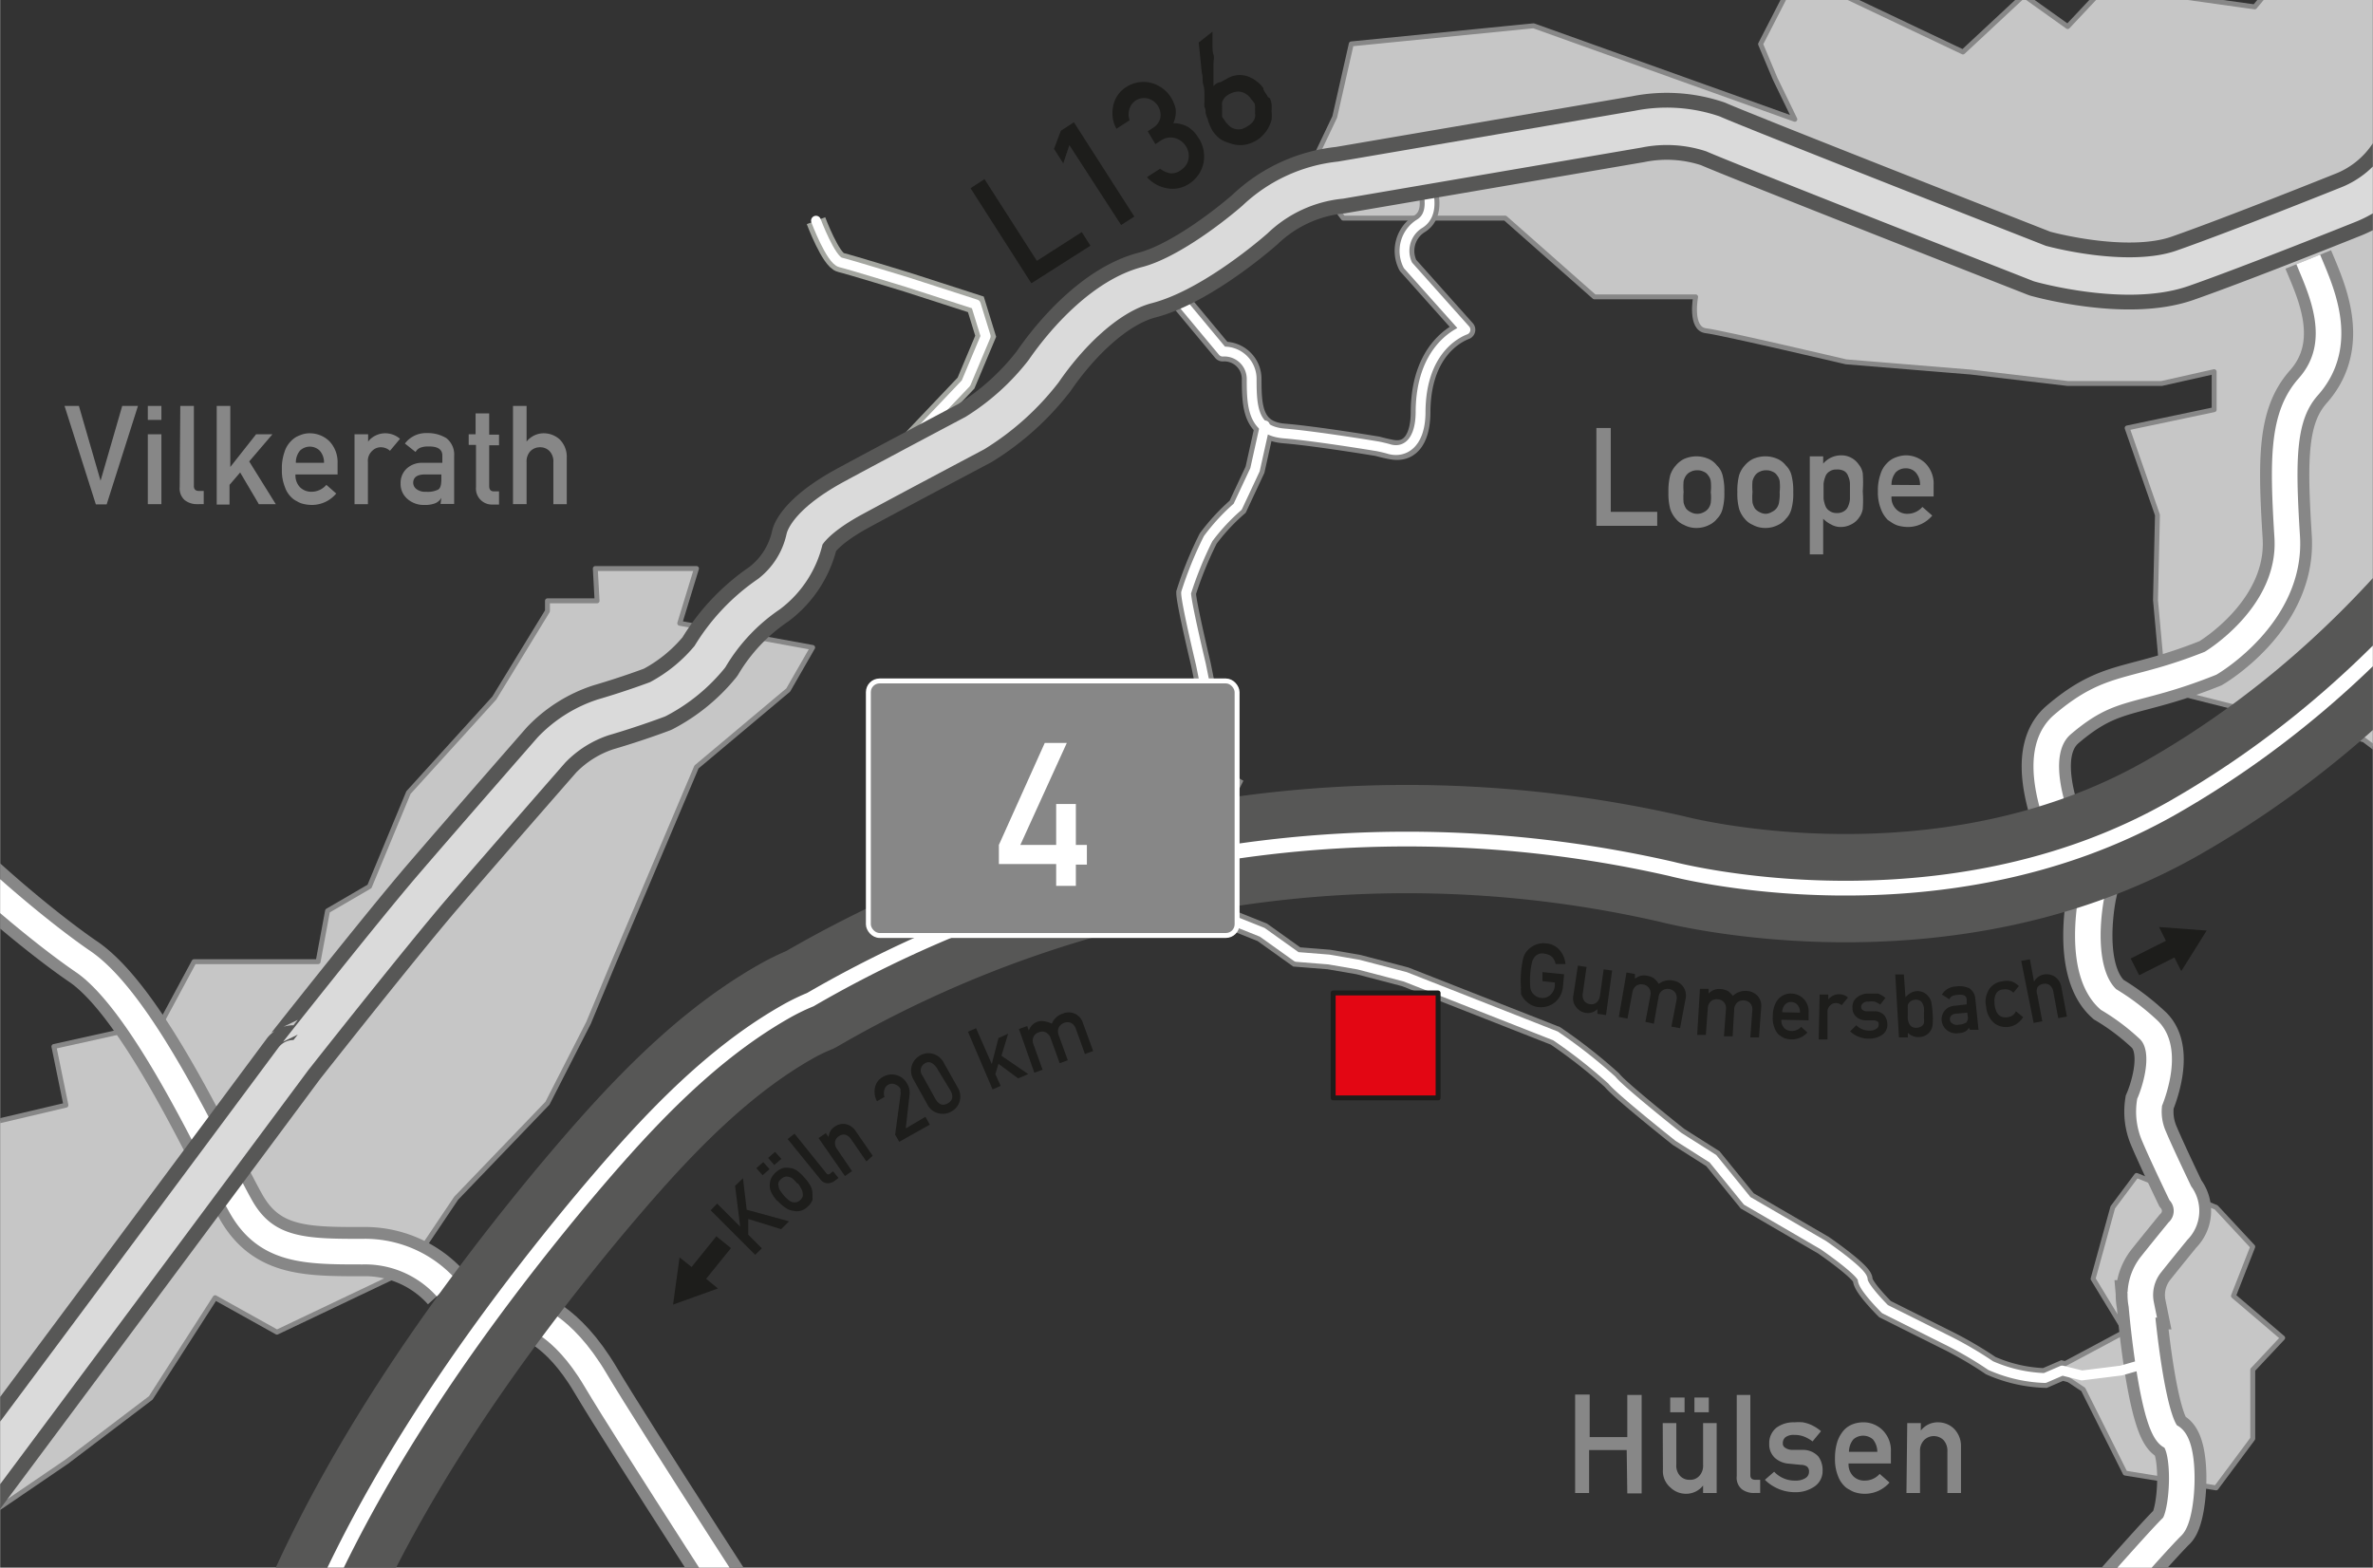
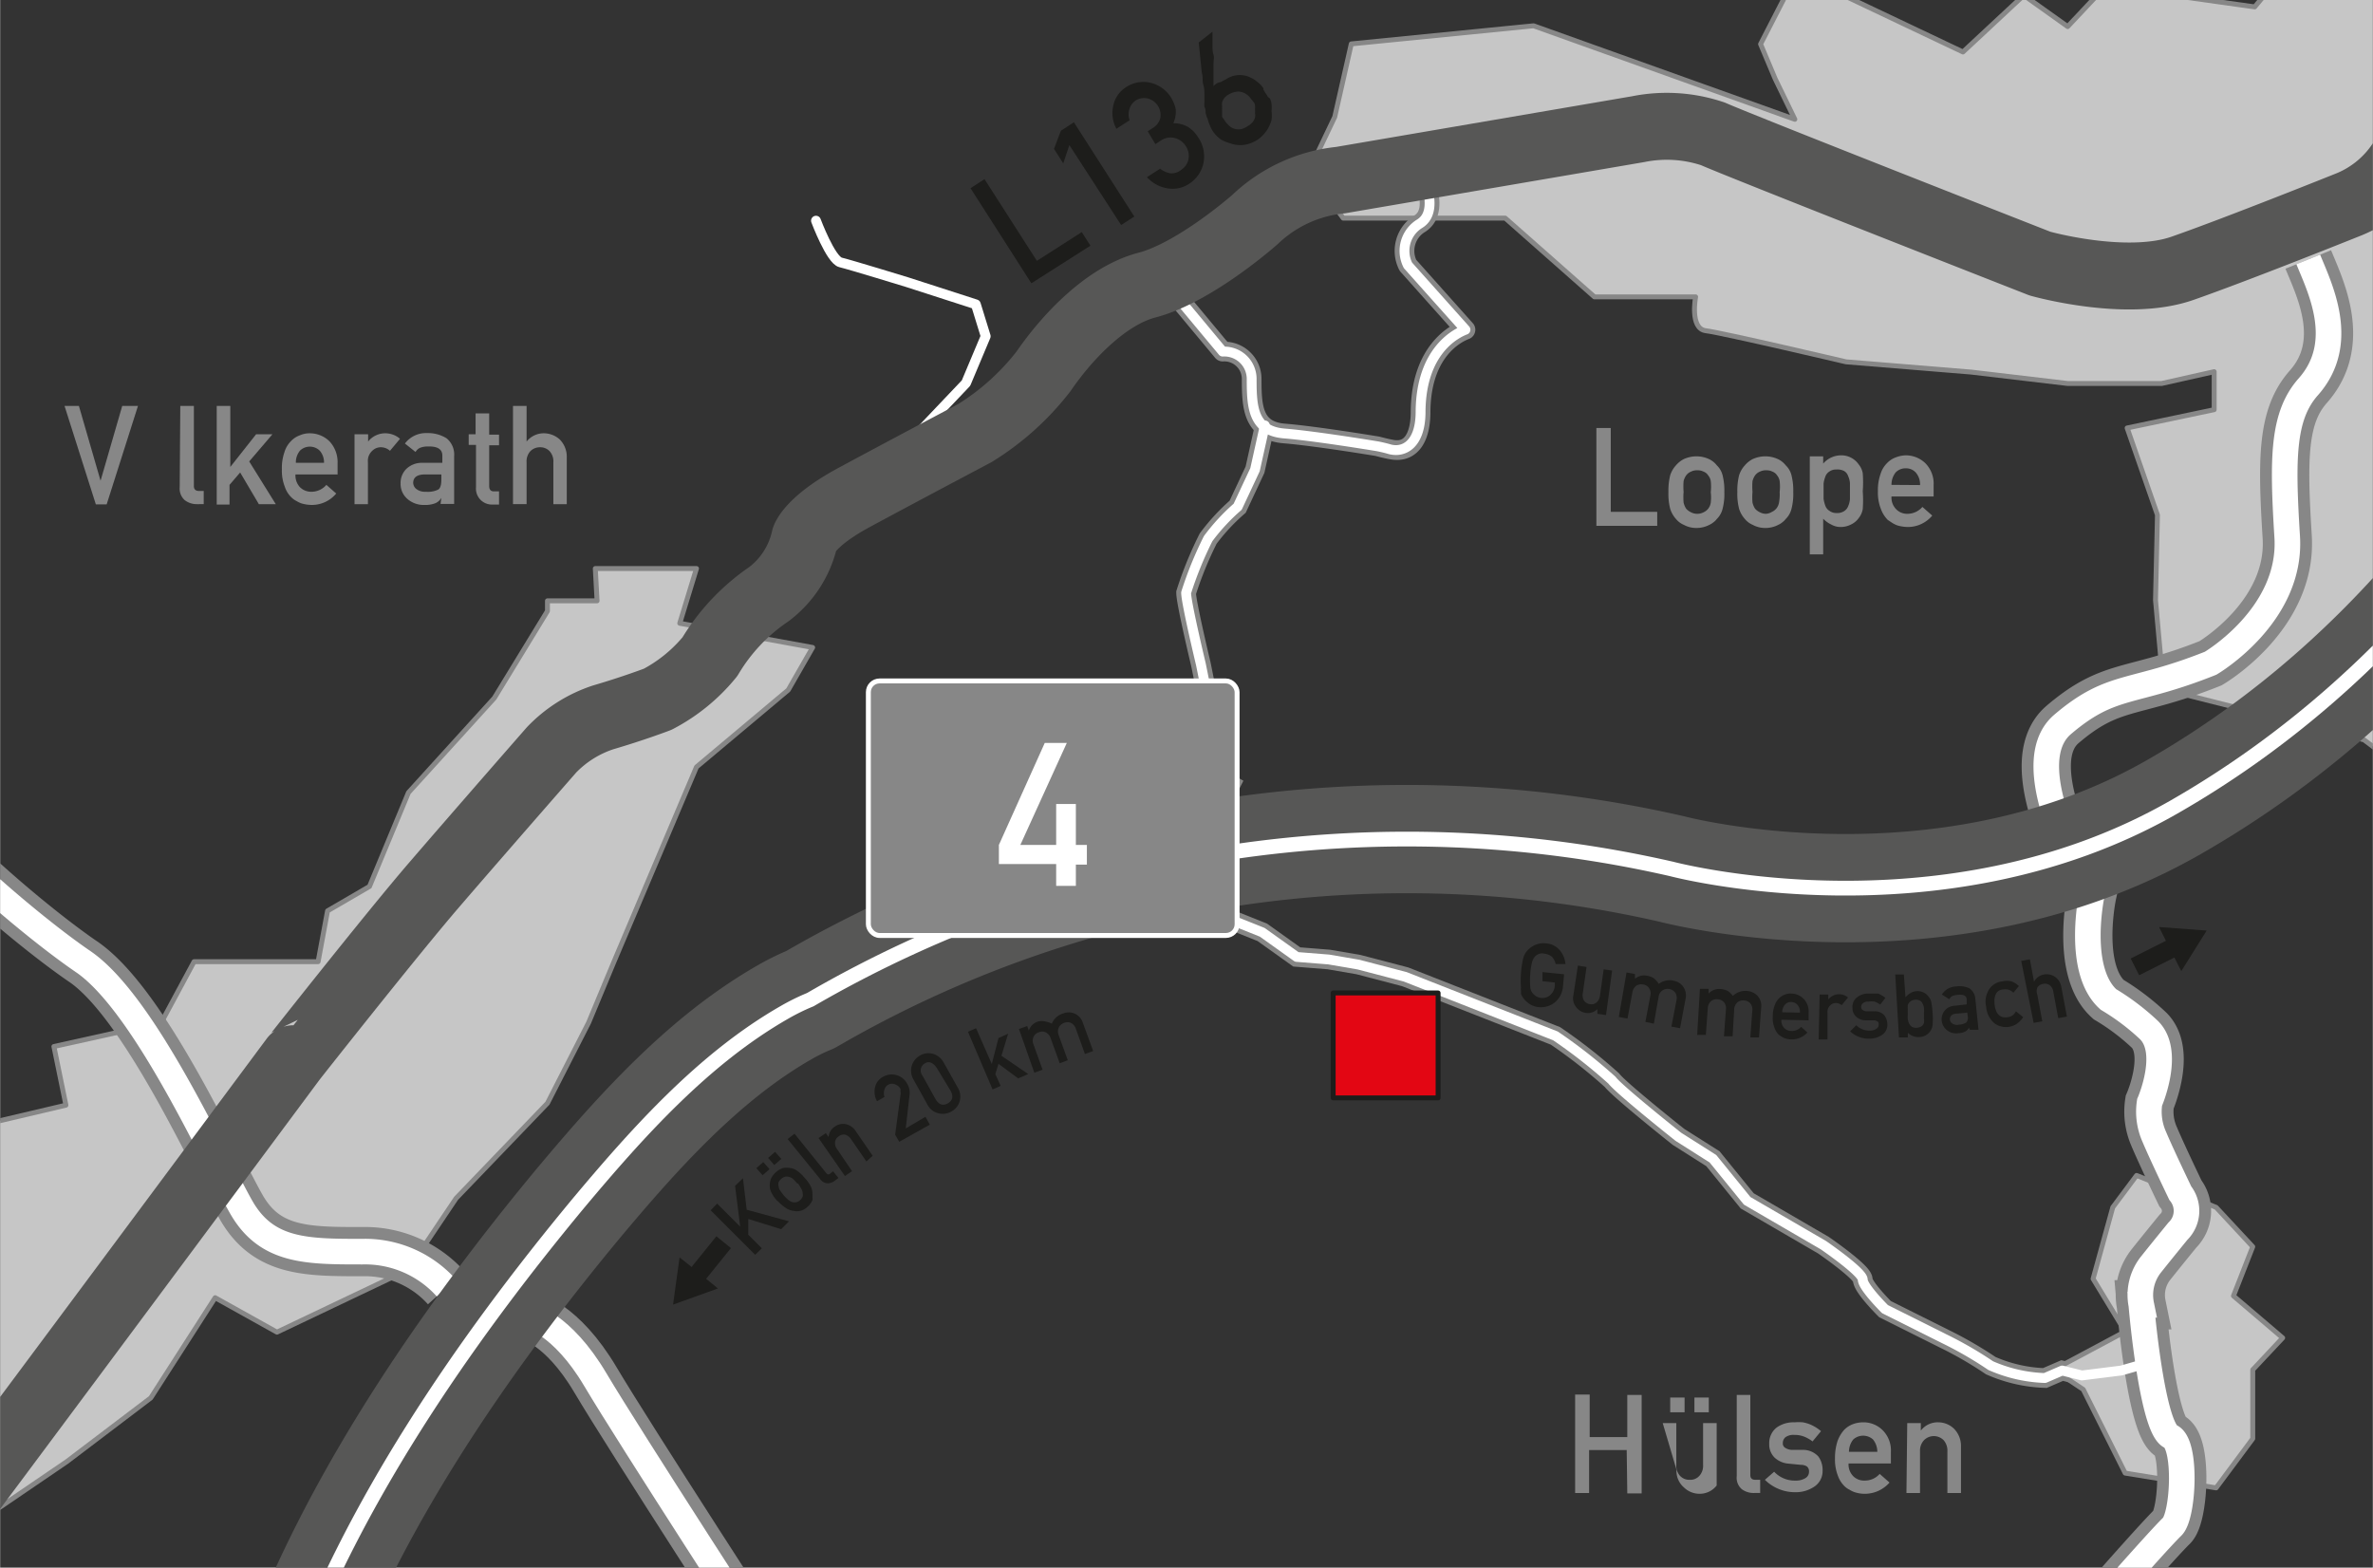
<svg xmlns="http://www.w3.org/2000/svg" width="42.52mm" height="28.09mm" viewBox="0 0 120.52 79.63">
  <rect x="0" y="0" width="120.52" height="79.63" fill="#333333" stroke="none" />
  <defs>
    <style>.cls-1,.cls-10,.cls-11,.cls-12,.cls-13,.cls-2,.cls-5,.cls-6,.cls-7,.cls-8,.cls-9{fill:none;}.cls-2{stroke:#878786;}.cls-2,.cls-5,.cls-6,.cls-9{stroke-miterlimit:10;}.cls-3{clip-path:url(#clip-path);}.cls-4{fill:#c6c6c6;}.cls-4,.cls-6,.cls-7{stroke:#878787;}.cls-10,.cls-11,.cls-13,.cls-14,.cls-18,.cls-4,.cls-7,.cls-8{stroke-linecap:round;}.cls-10,.cls-11,.cls-12,.cls-13,.cls-14,.cls-18,.cls-4,.cls-7,.cls-8{stroke-linejoin:round;}.cls-14,.cls-18,.cls-4{stroke-width:0.25px;}.cls-13,.cls-14,.cls-5,.cls-8{stroke:#fff;}.cls-5{stroke-width:1.3px;}.cls-6{stroke-width:2.5px;}.cls-8{stroke-width:0.5px;}.cls-9{stroke:#a4a6a0;}.cls-10,.cls-12{stroke:#575756;}.cls-10{stroke-width:3.4px;}.cls-11{stroke:#dadada;stroke-width:1.9px;}.cls-12{stroke-width:5.5px;}.cls-13{stroke-width:0.75px;}.cls-14,.cls-17{fill:#878787;}.cls-15{fill:#fff;}.cls-16{fill:#1d1d1b;}.cls-18{fill:#e30613;stroke:#1d1d1b;}</style>
    <clipPath id="clip-path">
      <rect class="cls-1" width="120.52" height="79.75" />
    </clipPath>
  </defs>
  <g id="Bundesstrassen">
    <path class="cls-2" d="M64.24,21.61l-.5,2.25-.88,1.88a10.29,10.29,0,0,0-1.5,1.62,18.82,18.82,0,0,0-1.12,2.75c0,.5.75,3.63.75,3.63s.62,3,.62,3.5v2.12l.88.5-1.13,2.25.75,3.38.13,1.12,1.87.75,1.75,1.25,1.63.13L69,49l2.37.62,7.63,3a26.46,26.46,0,0,1,2.87,2.25c.38.5,3.38,2.88,3.38,2.88L87,58.86,88.74,61l3.87,2.25s2,1.37,2,1.75,1.13,1.5,1.13,1.5l3,1.5a19.45,19.45,0,0,1,2.37,1.37,7.44,7.44,0,0,0,2.75.63l.88-.38,1,.25,2-.25.87-.25" />
  </g>
  <g id="strassen_etc" data-name="strassen etc">
    <g class="cls-3">
      <polygon class="cls-4" points="107.31 61.33 108.52 59.71 112.56 61.33 114.42 63.33 113.44 65.83 115.94 67.96 114.42 69.58 114.42 73.08 112.56 75.58 107.94 74.83 105.81 70.58 104.31 69.58 107.94 67.64 106.31 64.96 107.31 61.33" />
      <polygon class="cls-4" points="27.8 30.52 30.32 30.52 30.23 28.88 35.37 28.88 34.52 31.66 41.27 32.89 40.03 35.05 35.37 38.96 31.18 48.85 29.89 51.95 27.8 56.04 23.16 60.87 20.72 64.5 14.06 67.67 10.92 65.92 7.65 71.01 3.38 74.25 -0.7 77.03 -5.87 77.44 -11.1 74.66 -11.72 69.83 -13.1 64.5 -4.03 64.99 -4.82 61.49 -2.25 60.77 -1.46 57.27 3.34 56.14 2.73 53.16 8.18 51.95 9.85 48.85 16.15 48.85 16.63 46.27 18.76 45.03 20.74 40.26 25.1 35.46 27.8 31.04 27.8 30.52" />
      <path class="cls-4" d="M68.63,2.23l-.84,3.71L66.47,8.71l1.75,2.37h8.23l4.53,4h5.14s-.31,1.62.52,1.72,7.12,1.58,7.12,1.58l6.35.52,4.91.58h4.77l2.67-.6v1.93l-4.42.93,1.54,4.42-.1,4.32.41,4.53,10.18,2.57,3.5,2.64,9.06-8.45,5.55-7V21.24h-2.06l-.1-2.82,3.09-4.25L132,7.72l3.53-3.53-4.84-2-6.58-3L122.54-7h-4.63l-1.13,4.63L114.52.35,110.3-.24l-3.4-.41-1.88,2L102.79-.24,99.7,2.64l-8.43-4-1.85,3.6L90.16,4l1,2.06L77.89,1.31Z" />
      <path class="cls-5" d="M109.18,56a3.13,3.13,0,0,0,.23,1.73c.4.95,1.33,2.88,1.33,2.88a1.44,1.44,0,0,1-.12,1.93c-.89,1.09-1.35,1.67-1.35,1.67a2.49,2.49,0,0,0-.51,2.07c.13,1.5.65,6.31,1.49,6.69s.66,4,.08,4.58-2.73,3-2.73,3" />
      <path class="cls-5" d="M106,44.64s-.83,3.86.83,5.36l2,1.5" />
      <path class="cls-6" d="M26.87,66.85s1.66.36,3.36,3.23,9,14.13,9,14.13" />
      <path class="cls-5" d="M26.87,66.85s1.66.36,3.36,3.23,9,14.13,9,14.13" />
      <path class="cls-6" d="M22.66,65.42a5.54,5.54,0,0,0-4.26-1.84c-2.84,0-4.86,0-6.15-2.25S7.37,51,4.22,48.85s-9.89-8-9.77-9.89" />
      <path class="cls-5" d="M22.66,65.42a5.54,5.54,0,0,0-4.26-1.84c-2.84,0-4.86,0-6.15-2.25S7.37,51,4.22,48.85s-9.89-8-9.77-9.89" />
      <path class="cls-6" d="M107.6,80.55s2.16-2.45,2.73-3,.75-4.21-.08-4.58-1.36-5.19-1.49-6.69a2.49,2.49,0,0,1,.51-2.07s.46-.58,1.35-1.67a1.44,1.44,0,0,0,.12-1.93s-.93-1.93-1.33-2.88a3.13,3.13,0,0,1-.23-1.73s1.15-2.63-.09-3.73a11.84,11.84,0,0,0-2-1.5c-1.67-1.5-.84-5.35-.84-5.35s-4-6.48-1.49-8.62,3.5-1.5,7.52-3.11c0,0,4.14-2.42,3.89-6.42s-.24-6.14,1.07-7.62c2-2.25.57-5.06,0-6.47" />
      <path class="cls-5" d="M107.6,80.55s2.16-2.45,2.73-3,.75-4.21-.08-4.58-1.36-5.19-1.49-6.69a2.49,2.49,0,0,1,.51-2.07s.46-.58,1.35-1.67a1.44,1.44,0,0,0,.12-1.93s-.93-1.93-1.33-2.88a3.13,3.13,0,0,1-.23-1.73s1.15-2.63-.09-3.73a11.84,11.84,0,0,0-2-1.5c-1.67-1.5-.84-5.35-.84-5.35s-4-6.48-1.49-8.62,3.5-1.5,7.52-3.11c0,0,4.14-2.42,3.89-6.42s-.24-6.14,1.07-7.62c2-2.25.57-5.06,0-6.47" />
      <path class="cls-7" d="M60,15.34l2.1,2.52a1.39,1.39,0,0,1,1.47,1.39c0,1.42.06,2.64,1.66,2.77s4.73.65,4.73.65.44.12.74.17c1,.18,1.44-.68,1.45-1.87,0-3.2,1.86-4.06,2.28-4.22l-2.92-3.27a1.62,1.62,0,0,1,.6-2.12c1.26-.79-.27-3.36-.27-3.36" />
      <path class="cls-8" d="M60,15.34l2.1,2.52a1.39,1.39,0,0,1,1.47,1.39c0,1.42.06,2.64,1.66,2.77s4.73.65,4.73.65.32.06.62.15c.7.19,1.55-.22,1.57-1.85,0-3.2,1.86-4.06,2.28-4.22l-2.92-3.27a1.62,1.62,0,0,1,.6-2.12c1.26-.79-.27-3.36-.27-3.36" />
-       <path class="cls-9" d="M41.44,11.21s.75,2,1.25,2.12,3.37,1,3.37,1l3.5,1.13.5,1.62-1,2.38-2.68,2.82" />
      <path class="cls-8" d="M41.44,11.21s.75,2,1.25,2.12,3.37,1,3.37,1l3.5,1.13.5,1.62-1,2.38-2.68,2.82" />
      <path class="cls-10" d="M-8.15,84.68c1.63-2.07,23.05-30.9,23.05-30.9S19.85,47.5,22,45s6-6.9,6-6.9a6.4,6.4,0,0,1,2.63-1.66c1.54-.45,2.77-.92,2.77-.92a8.52,8.52,0,0,0,2.65-2.16,10.12,10.12,0,0,1,3-3.18,4.87,4.87,0,0,0,1.82-2.84s.29-.87,2.47-2.05S49.51,22,49.51,22A13.12,13.12,0,0,0,53,18.86c1.2-1.75,3.18-3.84,5.26-4.38s4.67-2.62,5.48-3.33a7.36,7.36,0,0,1,4.34-2L83.21,6.56A7.35,7.35,0,0,1,87,6.8c1.54.68,16.61,6.59,16.61,6.59s4.38,1.24,7.24.24,8.46-3.25,8.46-3.25A5.74,5.74,0,0,0,122,8.12" />
-       <path class="cls-11" d="M-8.15,84.68c1.63-2.07,23.05-30.9,23.05-30.9S19.85,47.5,22,45s6-6.9,6-6.9a6.4,6.4,0,0,1,2.63-1.66c1.54-.45,2.77-.92,2.77-.92a8.52,8.52,0,0,0,2.65-2.16,10.12,10.12,0,0,1,3-3.18,4.87,4.87,0,0,0,1.82-2.84s.29-.87,2.47-2.05S49.51,22,49.51,22A13.12,13.12,0,0,0,53,18.86c1.2-1.75,3.18-3.84,5.26-4.38s4.67-2.62,5.48-3.33a7.36,7.36,0,0,1,4.34-2L83.21,6.56A7.35,7.35,0,0,1,87,6.8c1.54.68,16.61,6.59,16.61,6.59s4.38,1.24,7.24.24,8.46-3.25,8.46-3.25A5.74,5.74,0,0,0,122,8.12" />
      <path class="cls-12" d="M14.66,85.28c3.1-8.73,8.84-17.08,14.73-24.18,3-3.58,6.35-7.33,10.44-9.67a10.77,10.77,0,0,1,1.32-.65A60.36,60.36,0,0,1,84.9,44.14S98.57,47.78,110.41,41s18.1-17,21.36-23" />
      <path class="cls-13" d="M14.66,85.28c3.1-8.73,8.84-17.08,14.73-24.18,3-3.58,6.35-7.33,10.44-9.67a10.77,10.77,0,0,1,1.32-.65A60.36,60.36,0,0,1,84.9,44.14S98.57,47.78,110.41,41s18.1-17,21.36-23" />
      <path class="cls-8" d="M64.24,21.61l-.5,2.25-.88,1.88a10.29,10.29,0,0,0-1.5,1.62,18.82,18.82,0,0,0-1.12,2.75c0,.5.75,3.63.75,3.63s.62,3,.62,3.5v2.12l.88.5-1.13,2.25.75,3.38.13,1.12,1.87.75,1.75,1.25,1.63.13L69,49l2.37.62,7.63,3a26.46,26.46,0,0,1,2.87,2.25c.38.5,3.38,2.88,3.38,2.88L87,58.86,88.74,61l3.87,2.25s2,1.37,2,1.75,1.13,1.5,1.13,1.5l3,1.5a19.45,19.45,0,0,1,2.37,1.37,7.44,7.44,0,0,0,2.75.63l.88-.38,1,.25,2-.25.87-.25" />
      <rect class="cls-14" x="44.1" y="34.59" width="18.73" height="12.93" rx="0.57" />
      <path class="cls-15" d="M50.73,42.92l2.33-5.18h1.12l-2.36,5.18h1.82V40.84h1v2.08h.56v1h-.56V45h-1V43.89H50.73Z" />
    </g>
  </g>
  <g id="schrift_outline" data-name="schrift outline">
    <path class="cls-16" d="M36.09,61.48l.33-.34,1.17,1.17h0l-.26-2.07.4-.39.19,1.6,2.15.59-.4.4L38,61.92l0,.8.69.69-.34.33Z" />
    <path class="cls-16" d="M38.41,59.34l.35-.31.32.36-.35.31Zm.6-.52.35-.31.32.36-.36.31Zm.48,2.2a1.82,1.82,0,0,1-.32-.45.81.81,0,0,1-.08-.36,1.05,1.05,0,0,1,.06-.33,1.06,1.06,0,0,1,.26-.34,1,1,0,0,1,.37-.21.88.88,0,0,1,.32,0,.73.73,0,0,1,.35.12,1.92,1.92,0,0,1,.41.38,1.82,1.82,0,0,1,.32.45.8.8,0,0,1,.08.37.78.78,0,0,1,0,.14.59.59,0,0,1,0,.17.88.88,0,0,1-.26.35.76.76,0,0,1-.37.2.72.72,0,0,1-.32,0,.85.85,0,0,1-.36-.12A2.2,2.2,0,0,1,39.49,61Zm1-.9a2.16,2.16,0,0,0-.25-.26.46.46,0,0,0-.19-.08.31.31,0,0,0-.19,0,.41.41,0,0,0-.19.11.43.43,0,0,0-.13.17.32.32,0,0,0,0,.19.51.51,0,0,0,.06.2,3.29,3.29,0,0,0,.21.28,1.67,1.67,0,0,0,.25.24.54.54,0,0,0,.2.1.56.56,0,0,0,.18,0,.44.44,0,0,0,.19-.1.51.51,0,0,0,.13-.18.31.31,0,0,0,0-.18.39.39,0,0,0-.06-.21A2.28,2.28,0,0,0,40.53,60.12Z" />
    <path class="cls-16" d="M40,57.86l.35-.27,1.61,2c.07.09.14.09.23,0l.12-.09.27.34-.16.12a.64.64,0,0,1-.39.15.51.51,0,0,1-.39-.23Z" />
    <path class="cls-16" d="M41.57,57.81l.37-.25.14.2h0a.69.69,0,0,1,.33-.54.71.71,0,0,1,.52-.12.8.8,0,0,1,.53.36l.86,1.25L44,59l-.77-1.12a.56.56,0,0,0-.3-.24.4.4,0,0,0-.33.08.39.39,0,0,0-.19.28.5.5,0,0,0,.1.37l.76,1.12-.36.25Z" />
    <path class="cls-16" d="M45.46,57.64l.27-2a.44.44,0,0,0,0-.2.5.5,0,0,0,0-.13.47.47,0,0,0-.26-.22.38.38,0,0,0-.34,0,.4.4,0,0,0-.21.25.57.57,0,0,0,0,.38l-.38.22a1,1,0,0,1-.1-.71.78.78,0,0,1,.39-.52.88.88,0,0,1,1.24.34.87.87,0,0,1,.12.58L46,57.32l1-.59.22.4L45.67,58Z" />
    <path class="cls-16" d="M46.4,54.85a.88.88,0,0,1,.32-1.23.86.86,0,0,1,.66-.09.91.91,0,0,1,.56.47l.69,1.23a.86.86,0,0,1-.33,1.24.84.84,0,0,1-.64.08.83.83,0,0,1-.57-.46Zm1.17-.61C47.4,54,47.2,53.89,47,54a.42.42,0,0,0-.15.64l.66,1.19c.17.28.37.36.62.22s.3-.35.15-.64Z" />
    <path class="cls-16" d="M49.16,52.41l.41-.18.8,1.82h0l.34-1.32.49-.22-.34,1.12,1.36.93-.51.22-1-.74-.16.52.27.6-.41.18Z" />
    <path class="cls-16" d="M51.75,52.27l.42-.15.08.23h0a.72.72,0,0,1,.47-.46.77.77,0,0,1,.38,0,1.21,1.21,0,0,1,.32.11.89.89,0,0,1,.58-.52.75.75,0,0,1,1,.49l.52,1.42-.42.15-.46-1.28a.51.51,0,0,0-.25-.3.47.47,0,0,0-.35,0,.49.49,0,0,0-.27.24.52.52,0,0,0,0,.39l.46,1.27-.41.15-.46-1.27a.51.51,0,0,0-.25-.3.39.39,0,0,0-.35,0,.42.42,0,0,0-.27.23.48.48,0,0,0,0,.39l.46,1.28-.42.15Z" />
    <path class="cls-16" d="M78.34,49.38l1.1.11-.06.65a1.16,1.16,0,0,1-.4.77,1.12,1.12,0,0,1-.82.25,1,1,0,0,1-.59-.25,1.05,1.05,0,0,1-.32-.42l0-.15a.72.72,0,0,1,0-.17,4.62,4.62,0,0,1,0-.74,4.77,4.77,0,0,1,.11-.74,1,1,0,0,1,.13-.3,1.16,1.16,0,0,1,.4-.35,1.07,1.07,0,0,1,.63-.12,1,1,0,0,1,.7.35,1.25,1.25,0,0,1,.29.7l-.5,0a.76.76,0,0,0-.17-.35.67.67,0,0,0-.37-.17.54.54,0,0,0-.29,0,.55.55,0,0,0-.22.14.65.65,0,0,0-.14.26,3.13,3.13,0,0,0-.1.64,4.19,4.19,0,0,0,0,.64.62.62,0,0,0,.09.28.77.77,0,0,0,.18.18.63.63,0,0,0,.28.1.57.57,0,0,0,.47-.15.68.68,0,0,0,.23-.47l0-.16-.63-.07Z" />
    <path class="cls-16" d="M80.14,49.05l.44.07-.19,1.34a.52.52,0,0,0,.07.38.45.45,0,0,0,.3.17.4.4,0,0,0,.32-.08.54.54,0,0,0,.18-.34l.19-1.35.43.06-.31,2.26-.44-.06,0-.24h0a.67.67,0,0,1-.6.19.73.73,0,0,1-.46-.27.7.7,0,0,1-.16-.61Z" />
    <path class="cls-16" d="M82.61,49.4l.43.08,0,.24h0a.71.71,0,0,1,.63-.15.75.75,0,0,1,.36.15,1.12,1.12,0,0,1,.22.26.88.88,0,0,1,.76-.16.74.74,0,0,1,.47.29.77.77,0,0,1,.13.63l-.28,1.49-.44-.08.26-1.34a.52.52,0,0,0-.06-.38.48.48,0,0,0-.3-.19.47.47,0,0,0-.35.07.46.46,0,0,0-.2.33L84,52l-.43-.09.25-1.33a.47.47,0,0,0-.06-.38.44.44,0,0,0-.3-.19.47.47,0,0,0-.35.06.51.51,0,0,0-.2.34l-.25,1.33-.44-.08Z" />
    <path class="cls-16" d="M86.34,50.23l.44,0,0,.24h0a.73.73,0,0,1,.61-.23.9.9,0,0,1,.38.11.91.91,0,0,1,.24.24.92.92,0,0,1,.74-.25.81.81,0,0,1,.51.24.75.75,0,0,1,.19.61l-.11,1.51-.44,0,.1-1.36a.48.48,0,0,0-.1-.37.46.46,0,0,0-.32-.15.45.45,0,0,0-.34.1.5.5,0,0,0-.16.35L88,52.64l-.44,0,.1-1.36a.48.48,0,0,0-.1-.37.46.46,0,0,0-.32-.15.45.45,0,0,0-.34.1.5.5,0,0,0-.16.35l-.1,1.36-.44,0Z" />
    <path class="cls-16" d="M90.48,51.8a.53.53,0,0,0,.14.42.5.5,0,0,0,.37.15.61.61,0,0,0,.49-.21l.32.29a1.08,1.08,0,0,1-1.15.29.79.79,0,0,1-.16-.08l-.15-.1a1,1,0,0,1-.22-.37,1.33,1.33,0,0,1-.08-.57,1.52,1.52,0,0,1,.1-.56.87.87,0,0,1,.52-.54.72.72,0,0,1,.32-.05.91.91,0,0,1,.63.27.92.92,0,0,1,.25.71v.38Zm.94-.36a.54.54,0,0,0-.13-.4A.42.42,0,0,0,91,50.9a.41.41,0,0,0-.33.12.59.59,0,0,0-.15.4Z" />
    <path class="cls-16" d="M92.42,50.52h.44v.25h0a.7.7,0,0,1,1-.1l-.32.39a.48.48,0,0,0-.29-.11.4.4,0,0,0-.29.12.43.43,0,0,0-.14.36V52.8h-.45Z" />
    <path class="cls-16" d="M94.28,52.08a.92.92,0,0,0,.71.27.5.5,0,0,0,.31-.09.24.24,0,0,0,.12-.21c0-.09,0-.14-.08-.17a.31.31,0,0,0-.2-.05l-.4,0a.73.73,0,0,1-.46-.18.57.57,0,0,1-.19-.45.59.59,0,0,1,.22-.53.9.9,0,0,1,.58-.2h.27l.23,0a1.51,1.51,0,0,1,.37.22l-.26.34a1.51,1.51,0,0,0-.28-.15,1,1,0,0,0-.32,0,.37.37,0,0,0-.29.09.24.24,0,0,0-.08.2.16.16,0,0,0,.07.13.33.33,0,0,0,.23.07l.37,0a.66.66,0,0,1,.5.2.75.75,0,0,1,.16.46.62.62,0,0,1-.24.52,1.12,1.12,0,0,1-.65.21,1.37,1.37,0,0,1-1-.37Z" />
    <path class="cls-16" d="M96.26,49.5l.44,0,.08,1.16a1,1,0,0,1,.25-.21.63.63,0,0,1,.3-.1.69.69,0,0,1,.61.26.68.68,0,0,1,.15.28,5.33,5.33,0,0,1,.07.58,3.6,3.6,0,0,1,0,.58.67.67,0,0,1-.1.3.69.69,0,0,1-.57.33.75.75,0,0,1-.59-.22l0,.24-.45,0Zm1,1.29a.37.37,0,0,0-.23.08.4.4,0,0,0-.13.18,1.43,1.43,0,0,0,0,.22,2.35,2.35,0,0,0,0,.26,1,1,0,0,0,0,.24.78.78,0,0,0,.07.23.36.36,0,0,0,.14.16.43.43,0,0,0,.24.05.53.53,0,0,0,.25-.08.33.33,0,0,0,.12-.17,1.5,1.5,0,0,0,0-.24c0-.08,0-.17,0-.25a2.45,2.45,0,0,0,0-.27.81.81,0,0,0-.07-.22.29.29,0,0,0-.14-.15A.39.39,0,0,0,97.23,50.79Z" />
    <path class="cls-16" d="M100,52.2h0a.39.39,0,0,1-.17.19.73.73,0,0,1-.34.09.74.74,0,0,1-.59-.14.7.7,0,0,1-.13-1,.7.7,0,0,1,.51-.25l.61-.07,0-.24q0-.3-.48-.24a.77.77,0,0,0-.26.06.36.36,0,0,0-.14.16l-.38-.24a.87.87,0,0,1,.71-.41,1.2,1.2,0,0,1,.68.09.7.7,0,0,1,.31.56l.16,1.55-.44,0Zm-.08-.76-.53.05c-.25,0-.37.14-.35.32a.25.25,0,0,0,.12.18.41.41,0,0,0,.33.06.75.75,0,0,0,.38-.11.39.39,0,0,0,.07-.34Z" />
    <path class="cls-16" d="M102.76,51.67a1.3,1.3,0,0,1-.3.32,1,1,0,0,1-1.15,0,1.21,1.21,0,0,1-.43-.84,1.16,1.16,0,0,1,.18-.94.93.93,0,0,1,.64-.36,1,1,0,0,1,.46,0,1,1,0,0,1,.38.24l-.28.34a.54.54,0,0,0-.48-.17c-.37,0-.53.31-.47.79s.3.68.67.62a.52.52,0,0,0,.41-.3Z" />
    <path class="cls-16" d="M102.66,48.81l.44-.08.21,1.14h0a.7.7,0,0,1,.52-.37.74.74,0,0,1,.53.11.79.79,0,0,1,.34.54l.28,1.49-.44.08-.25-1.34a.5.5,0,0,0-.19-.34.41.41,0,0,0-.33-.06.43.43,0,0,0-.29.18.52.52,0,0,0,0,.38l.25,1.34-.44.08Z" />
    <path class="cls-17" d="M81.08,21.74h.73V26h2.36v.71H81.08Z" />
    <path class="cls-17" d="M84.74,25a3.17,3.17,0,0,1,.09-.86,1.37,1.37,0,0,1,.29-.5,1.34,1.34,0,0,1,.4-.32,1.6,1.6,0,0,1,.64-.14,1.53,1.53,0,0,1,.66.15,1.1,1.1,0,0,1,.38.31,1.05,1.05,0,0,1,.29.5,3.17,3.17,0,0,1,.09.86,3,3,0,0,1-.09.85,1.08,1.08,0,0,1-.29.51.81.81,0,0,1-.16.16.93.93,0,0,1-.22.14,1.4,1.4,0,0,1-.66.16,1.31,1.31,0,0,1-.64-.16,1.05,1.05,0,0,1-.4-.3,1.42,1.42,0,0,1-.29-.51A3,3,0,0,1,84.74,25Zm2.15,0a2.55,2.55,0,0,0,0-.56.59.59,0,0,0-.13-.29.48.48,0,0,0-.23-.19.67.67,0,0,0-.33-.07.66.66,0,0,0-.32.07.57.57,0,0,0-.24.19.86.86,0,0,0-.13.29,3.35,3.35,0,0,0,0,.55,3.11,3.11,0,0,0,0,.54,1,1,0,0,0,.13.31.76.76,0,0,0,.24.18.66.66,0,0,0,.32.08.67.67,0,0,0,.33-.08.62.62,0,0,0,.23-.18.66.66,0,0,0,.13-.31A2.3,2.3,0,0,0,86.89,25Z" />
    <path class="cls-17" d="M88.24,25a3.17,3.17,0,0,1,.09-.86,1.37,1.37,0,0,1,.29-.5,1.34,1.34,0,0,1,.4-.32,1.6,1.6,0,0,1,.64-.14,1.53,1.53,0,0,1,.66.15,1.1,1.1,0,0,1,.38.31,1.05,1.05,0,0,1,.29.5,3.17,3.17,0,0,1,.09.86,3,3,0,0,1-.09.85,1.08,1.08,0,0,1-.29.51.81.81,0,0,1-.16.16.93.93,0,0,1-.22.14,1.4,1.4,0,0,1-.66.16,1.31,1.31,0,0,1-.64-.16,1.05,1.05,0,0,1-.4-.3,1.42,1.42,0,0,1-.29-.51A3,3,0,0,1,88.24,25Zm2.15,0a2.55,2.55,0,0,0,0-.56.59.59,0,0,0-.13-.29.48.48,0,0,0-.23-.19.67.67,0,0,0-.33-.07.66.66,0,0,0-.32.07.57.57,0,0,0-.24.19.86.86,0,0,0-.13.29,3.35,3.35,0,0,0,0,.55,3.11,3.11,0,0,0,0,.54,1,1,0,0,0,.13.31.76.76,0,0,0,.24.18.66.66,0,0,0,.32.08A.67.67,0,0,0,90,26a.62.62,0,0,0,.23-.18.66.66,0,0,0,.13-.31A2.3,2.3,0,0,0,90.39,25Z" />
    <path class="cls-17" d="M91.92,23.18h.68v.37a1.2,1.2,0,0,1,.89-.42,1.07,1.07,0,0,1,.92.47.94.94,0,0,1,.2.44,6.25,6.25,0,0,1,0,.92,6,6,0,0,1,0,.9,1,1,0,0,1-.2.45,1,1,0,0,1-.37.32,1.15,1.15,0,0,1-.55.14.94.94,0,0,1-.47-.12,1.48,1.48,0,0,1-.42-.3v1.81h-.68Zm1.36,2.88a.63.63,0,0,0,.39-.1.49.49,0,0,0,.2-.25,1.06,1.06,0,0,0,.09-.36c0-.13,0-.26,0-.39s0-.28,0-.42a1,1,0,0,0-.09-.35.47.47,0,0,0-.2-.26.71.71,0,0,0-.39-.08.57.57,0,0,0-.36.1.49.49,0,0,0-.21.26,1.62,1.62,0,0,0-.09.35c0,.13,0,.26,0,.4s0,.25,0,.37a1.58,1.58,0,0,0,.09.36.49.49,0,0,0,.21.26A.57.57,0,0,0,93.28,26.06Z" />
    <path class="cls-17" d="M96.07,25.22a.84.84,0,0,0,.24.65.77.77,0,0,0,.58.23,1,1,0,0,0,.75-.35l.5.44a1.61,1.61,0,0,1-1.24.58,2,2,0,0,1-.53-.08,1.42,1.42,0,0,1-.25-.12l-.24-.16a1.54,1.54,0,0,1-.35-.56,2.23,2.23,0,0,1-.15-.89,2.42,2.42,0,0,1,.13-.87,1.32,1.32,0,0,1,.33-.56,1.15,1.15,0,0,1,.46-.3,1.48,1.48,0,0,1,.49-.1,1.43,1.43,0,0,1,1,.4,1.47,1.47,0,0,1,.42,1.11v.58Zm1.45-.58A.9.9,0,0,0,97.3,24a.66.66,0,0,0-.51-.21.69.69,0,0,0-.51.21,1,1,0,0,0-.21.63Z" />
    <path class="cls-17" d="M3.27,20.62H4l1.1,3.8h0l1.1-3.8H7l-1.59,5H4.86Z" />
-     <path class="cls-17" d="M7.5,20.62h.69v.71H7.5Zm0,1.44h.69v3.55H7.5Z" />
    <path class="cls-17" d="M9.15,20.62h.69v4.07c0,.17.09.25.26.25h.24v.67H10a1,1,0,0,1-.62-.2.78.78,0,0,1-.26-.66Z" />
    <path class="cls-17" d="M11,20.62h.69v3.1h0L13,22.06h.83l-1.18,1.38L14,25.61h-.86L12.19,24l-.54.63v1H11Z" />
    <path class="cls-17" d="M15,24.1a.87.87,0,0,0,.23.65.81.81,0,0,0,.59.23,1,1,0,0,0,.75-.35l.5.44a1.61,1.61,0,0,1-1.24.58,1.89,1.89,0,0,1-.53-.08,1.42,1.42,0,0,1-.25-.12,1,1,0,0,1-.24-.17,1.31,1.31,0,0,1-.35-.55,2.23,2.23,0,0,1-.15-.89,2.42,2.42,0,0,1,.13-.87,1.32,1.32,0,0,1,.33-.56,1.15,1.15,0,0,1,.46-.3,1.23,1.23,0,0,1,.49-.1,1.43,1.43,0,0,1,1,.4,1.54,1.54,0,0,1,.42,1.1v.59Zm1.45-.59a.89.89,0,0,0-.22-.62.72.72,0,0,0-1,0,.94.94,0,0,0-.21.62Z" />
    <path class="cls-17" d="M18,22.06h.69v.37h0a1.11,1.11,0,0,1,.9-.42,1.14,1.14,0,0,1,.72.28l-.51.61a.68.68,0,0,0-.45-.18.61.61,0,0,0-.45.18.68.68,0,0,0-.22.57v2.14H18Z" />
    <path class="cls-17" d="M22.41,25.29h0a.66.66,0,0,1-.3.27,1.37,1.37,0,0,1-.55.09,1.25,1.25,0,0,1-.89-.32,1,1,0,0,1-.33-.77,1,1,0,0,1,.29-.74,1.14,1.14,0,0,1,.83-.31h1v-.37c0-.31-.23-.47-.71-.46a1.09,1.09,0,0,0-.4.06.49.49,0,0,0-.25.22l-.54-.43A1.33,1.33,0,0,1,21.67,22a1.8,1.8,0,0,1,1,.26,1.06,1.06,0,0,1,.39.91v2.43h-.69Zm0-1.19h-.83c-.4,0-.6.15-.6.43a.41.41,0,0,0,.16.31.72.72,0,0,0,.49.14,1.2,1.2,0,0,0,.62-.11c.11-.07.16-.24.16-.51Z" />
    <path class="cls-17" d="M24.15,21h.69v1.08h.5v.54h-.5v2.07q0,.27.24.27h.26v.67H25a.81.81,0,0,1-.83-.88V22.6H23.8v-.54h.35Z" />
    <path class="cls-17" d="M26.05,20.62h.69v1.81h0a1.11,1.11,0,0,1,.9-.42,1.21,1.21,0,0,1,.78.31,1.24,1.24,0,0,1,.36.93v2.36H28.1V23.49a.77.77,0,0,0-.19-.57.65.65,0,0,0-.49-.2.68.68,0,0,0-.49.2.77.77,0,0,0-.19.57v2.12h-.69Z" />
    <path class="cls-16" d="M49.29,9.56,50,9.1l2.66,4.15,2.28-1.46.44.69-3,1.91Z" />
    <path class="cls-16" d="M54.31,7.37,54,8.3l-.47-.74.35-.92.66-.43L57.61,11l-.67.43Z" />
    <path class="cls-16" d="M58.29,6.67l.23-.15A.85.85,0,0,0,58.93,6a.87.87,0,0,0-.65-1,.8.8,0,0,0-.61.11.81.81,0,0,0-.3.4.9.9,0,0,0,0,.6l-.67.43a1.66,1.66,0,0,1-.16-1.17,1.46,1.46,0,0,1,.63-.93,1.6,1.6,0,0,1,1.29-.23,1.71,1.71,0,0,1,1,.72,2,2,0,0,1,.25.6,1.41,1.41,0,0,1-.12.73,1.49,1.49,0,0,1,.75.19,1.62,1.62,0,0,1,.5.51,1.7,1.7,0,0,1,.28,1.33,1.65,1.65,0,0,1-.75,1.06,1.5,1.5,0,0,1-1.06.22A1.8,1.8,0,0,1,58.25,9l.67-.43a1.19,1.19,0,0,0,.5.23A.77.77,0,0,0,60,8.62a.83.83,0,0,0,.36-.53.9.9,0,0,0-.15-.69A.92.92,0,0,0,59.61,7a.87.87,0,0,0-.64.13l-.29.19Z" />
    <path class="cls-16" d="M61.58,1.61a.62.62,0,0,0,0,.09c0,.07,0,.15,0,.26s0,.23,0,.37,0,.29.05.44,0,.31,0,.47,0,.31,0,.46,0,.27,0,.39,0,.21,0,.29A.56.56,0,0,1,62,4.17L62.31,4a1.19,1.19,0,0,1,.45-.17,1.14,1.14,0,0,1,.41,0,1.09,1.09,0,0,1,.36.12,1.19,1.19,0,0,1,.29.18,1.44,1.44,0,0,1,.22.19,1.29,1.29,0,0,1,.13.17l0,.07a.63.63,0,0,1,.07.12l.09.13s.05.08.06.11L64.5,5a1.25,1.25,0,0,1,.08.27,2.06,2.06,0,0,1,0,.38,1.7,1.7,0,0,1,0,.44,1.9,1.9,0,0,1-.2.47A1.91,1.91,0,0,1,64,7a1.62,1.62,0,0,1-.56.3,1.39,1.39,0,0,1-.52.07,1.46,1.46,0,0,1-.47-.1A1.87,1.87,0,0,1,62,7.08a1.5,1.5,0,0,1-.29-.27,1.22,1.22,0,0,1-.18-.26c-.06-.12-.1-.22-.14-.32S61.34,6,61.31,6a2.76,2.76,0,0,1-.08-.27c0-.09,0-.19-.06-.31a.91.91,0,0,1,0-.2c0-.11,0-.24,0-.4s0-.34-.06-.53,0-.39-.07-.58c-.05-.46-.1-1-.16-1.55Zm2.13,3.63L63.52,5a.85.85,0,0,0-.26-.24.76.76,0,0,0-.37-.11,1.08,1.08,0,0,0-.49.15.74.74,0,0,0-.21.17.94.94,0,0,0-.12.22.93.93,0,0,0,0,.23,1.61,1.61,0,0,0,0,.22c0,.07,0,.13,0,.19l0,.11.13.18a.9.9,0,0,0,.15.19.93.93,0,0,0,.18.16.92.92,0,0,0,.23.09.89.89,0,0,0,.28,0,1.15,1.15,0,0,0,.34-.16.82.82,0,0,0,.24-.2.64.64,0,0,0,.12-.23.57.57,0,0,0,0-.22,1.18,1.18,0,0,0,0-.21.6.6,0,0,0,0-.16A.34.34,0,0,0,63.71,5.24Z" />
    <path class="cls-17" d="M82.62,73.66H80.71v2.18H80v-5h.74V73h1.91V70.86h.73v5h-.73Z" />
-     <path class="cls-17" d="M84.45,72.29h.69v2.12a.76.76,0,0,0,.19.56.64.64,0,0,0,.49.2.61.61,0,0,0,.49-.2.76.76,0,0,0,.19-.56V72.29h.69v3.55H86.5v-.38h0a1.09,1.09,0,0,1-.89.42,1.13,1.13,0,0,1-.77-.32,1.09,1.09,0,0,1-.38-.9Zm.38-1.3h.73v.75h-.73Zm1.23,0h.73v.75h-.73Z" />
+     <path class="cls-17" d="M84.45,72.29h.69v2.12a.76.76,0,0,0,.19.56.64.64,0,0,0,.49.2.61.61,0,0,0,.49-.2.76.76,0,0,0,.19-.56V72.29h.69v3.55v-.38h0a1.09,1.09,0,0,1-.89.42,1.13,1.13,0,0,1-.77-.32,1.09,1.09,0,0,1-.38-.9Zm.38-1.3h.73v.75h-.73Zm1.23,0h.73v.75h-.73Z" />
    <path class="cls-17" d="M88.21,70.86h.69v4.07c0,.16.08.24.26.24h.24v.67h-.31a1,1,0,0,1-.62-.19.76.76,0,0,1-.26-.67Z" />
    <path class="cls-17" d="M90.11,74.76a1.43,1.43,0,0,0,1.09.45.91.91,0,0,0,.49-.12.37.37,0,0,0,.19-.33.31.31,0,0,0-.11-.27.57.57,0,0,0-.31-.08l-.61-.06a1.18,1.18,0,0,1-.71-.3.93.93,0,0,1-.28-.71,1,1,0,0,1,.37-.82,1.47,1.47,0,0,1,.91-.27,2.81,2.81,0,0,1,.43,0,2,2,0,0,1,.35.1,2.08,2.08,0,0,1,.57.35l-.43.52a1.76,1.76,0,0,0-.42-.24,1.31,1.31,0,0,0-.5-.09.69.69,0,0,0-.46.12.39.39,0,0,0-.13.31.24.24,0,0,0,.1.21.65.65,0,0,0,.35.12l.57,0a1.05,1.05,0,0,1,.78.33,1.15,1.15,0,0,1,.22.73.94.94,0,0,1-.41.8,1.68,1.68,0,0,1-1,.29,2.16,2.16,0,0,1-1.52-.63Z" />
    <path class="cls-17" d="M93.89,74.34a.85.85,0,0,0,.24.65.78.78,0,0,0,.58.22,1,1,0,0,0,.76-.34l.5.44a1.67,1.67,0,0,1-1.77.49,1.15,1.15,0,0,1-.25-.12,1,1,0,0,1-.24-.16,1.39,1.39,0,0,1-.36-.55,2.26,2.26,0,0,1-.15-.89,2.77,2.77,0,0,1,.13-.88,1.76,1.76,0,0,1,.33-.56,1.22,1.22,0,0,1,.46-.3,1.51,1.51,0,0,1,.5-.09,1.38,1.38,0,0,1,1,.4,1.45,1.45,0,0,1,.42,1.1v.59Zm1.46-.59a1,1,0,0,0-.22-.63.75.75,0,0,0-1,0,1,1,0,0,0-.22.63Z" />
    <path class="cls-17" d="M96.87,72.29h.69v.38h0a1.08,1.08,0,0,1,.89-.42,1.16,1.16,0,0,1,.78.31,1.24,1.24,0,0,1,.37.92v2.36h-.69V73.73a.81.81,0,0,0-.19-.57.7.7,0,0,0-1,0,.77.77,0,0,0-.2.57v2.11h-.69Z" />
    <polygon class="cls-16" points="35.86 64.96 37.12 63.4 36.38 62.8 35.12 64.36 34.51 63.87 34.18 66.27 36.46 65.45 35.86 64.96" />
    <polygon class="cls-16" points="110.01 47.79 108.22 48.69 108.65 49.54 110.44 48.64 110.79 49.33 112.08 47.27 109.66 47.09 110.01 47.79" />
  </g>
  <g id="Forkscheid">
    <rect class="cls-18" x="67.71" y="50.44" width="5.33" height="5.33" />
  </g>
</svg>